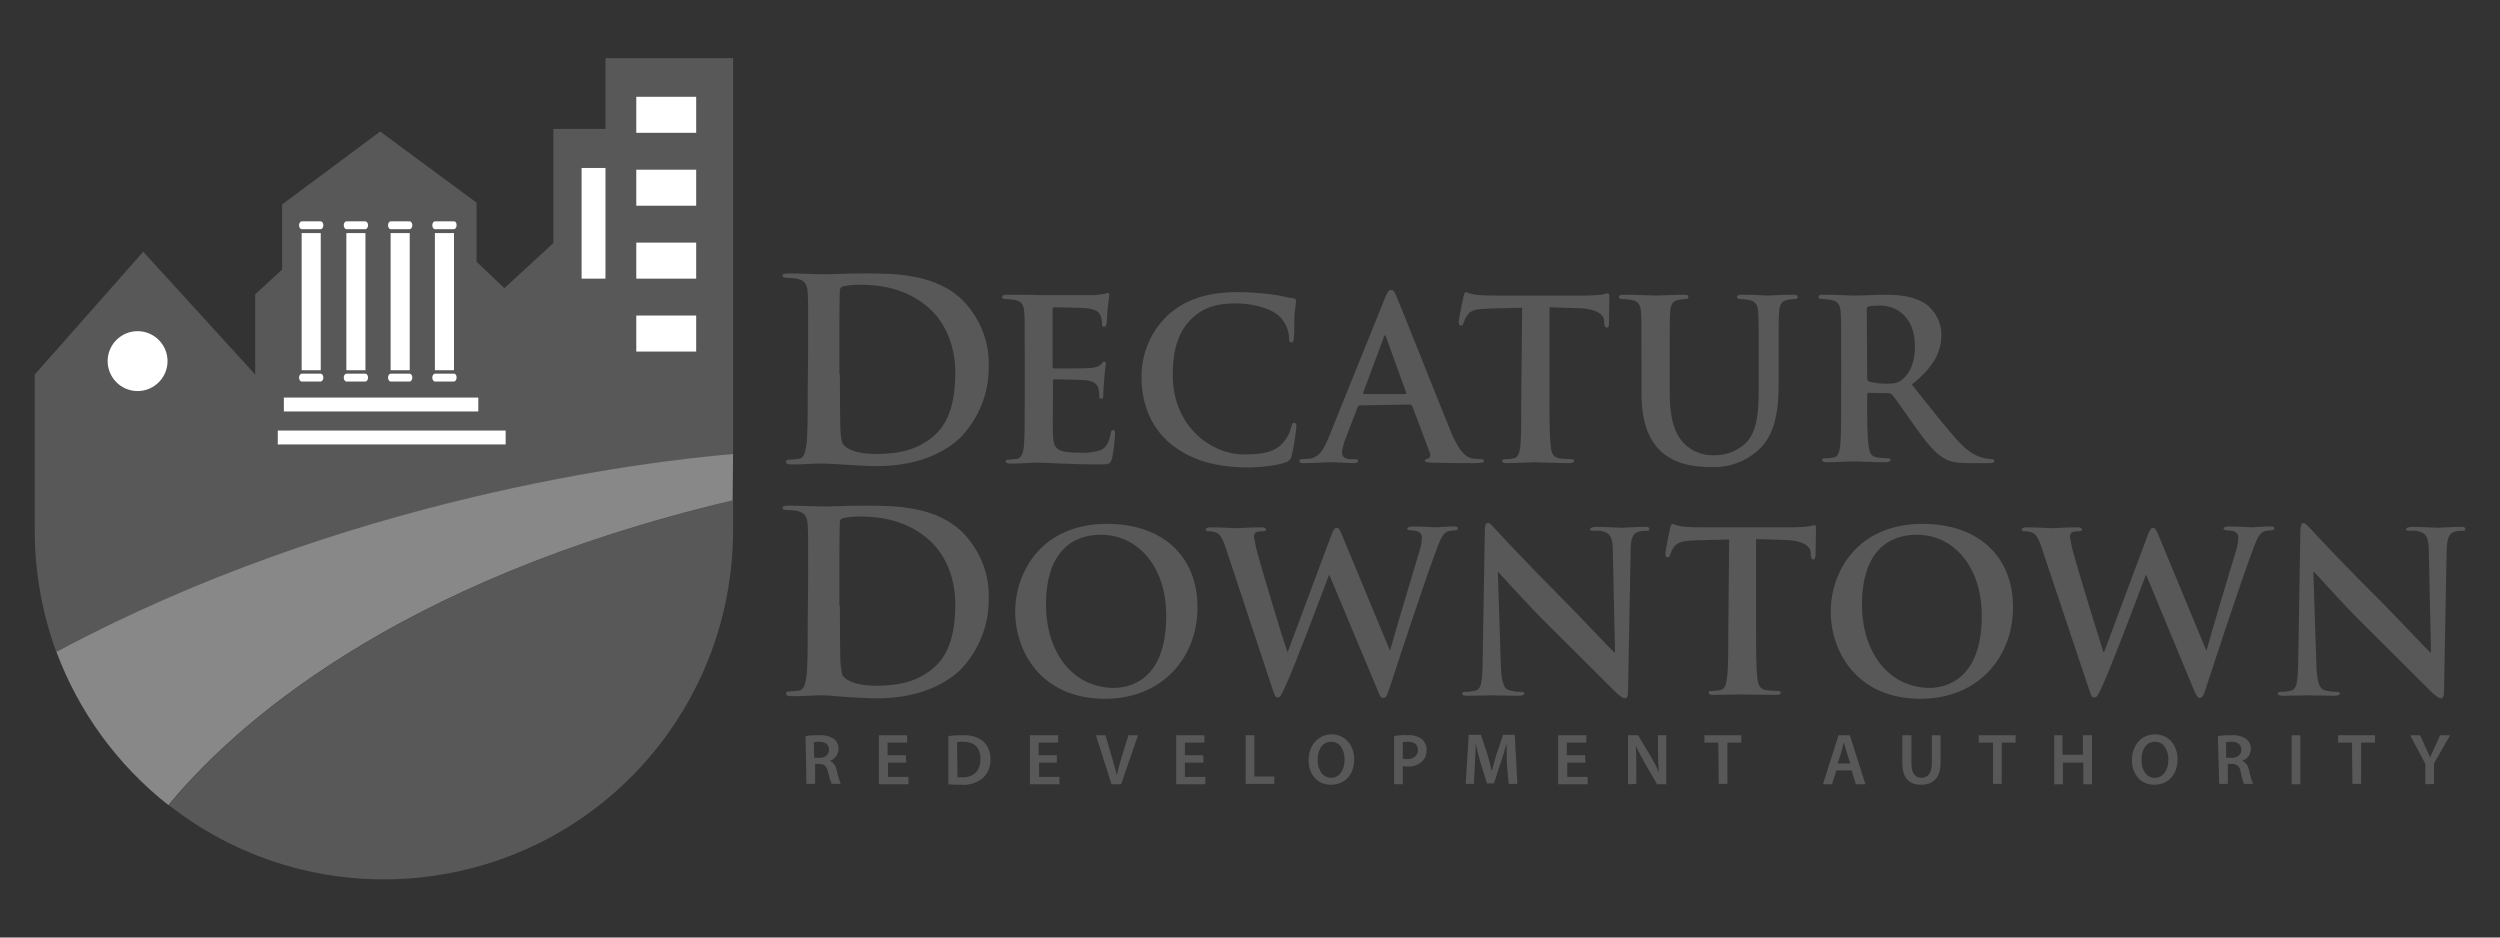
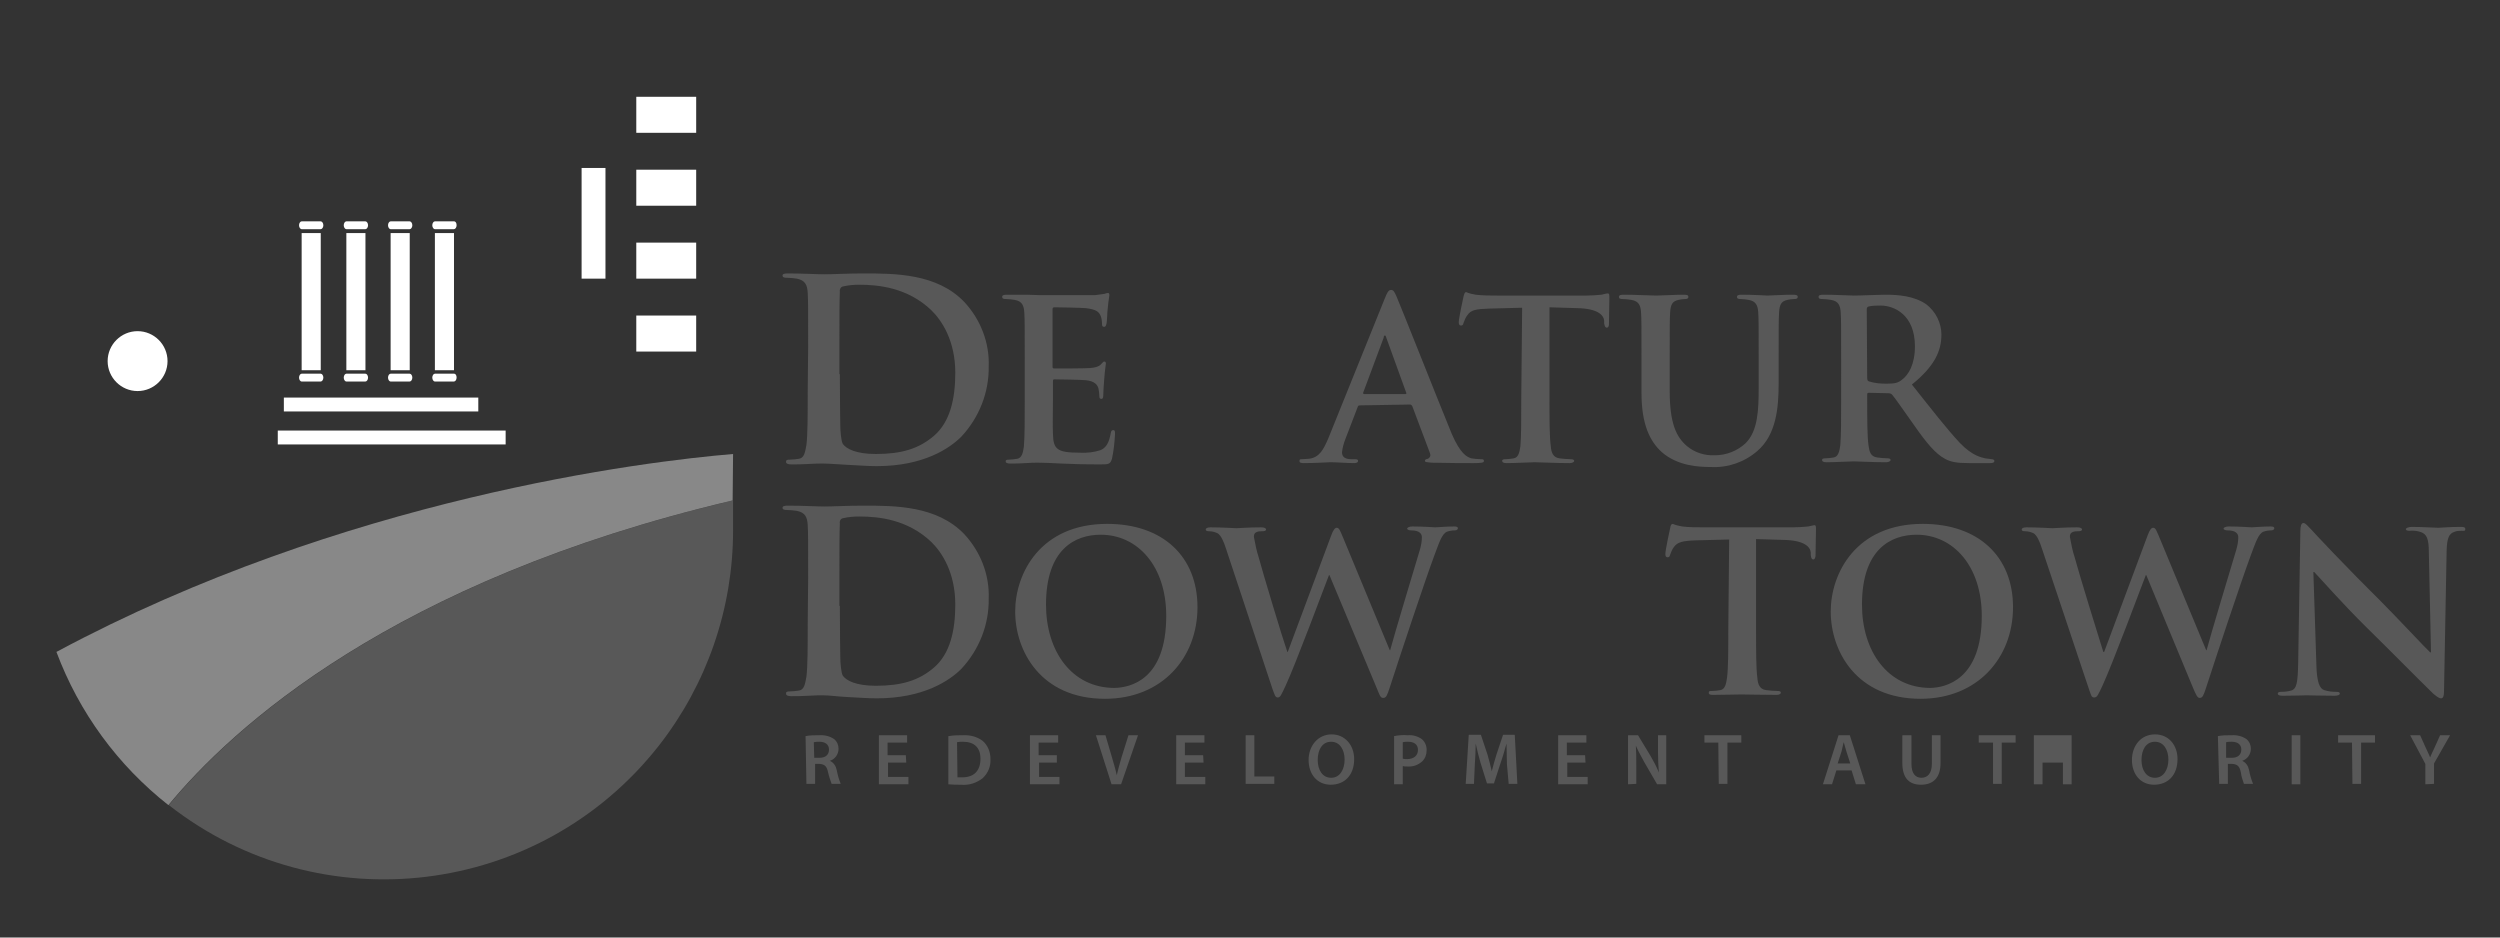
<svg xmlns="http://www.w3.org/2000/svg" version="1.1" id="Layer_1" x="0px" y="0px" viewBox="0 0 576 216" style="enable-background:new 0 0 576 216;" xml:space="preserve">
  <rect x="0" y="0" width="576" height="216" fill="#333333" stroke="none" />
  <style type="text/css">
	.st0{fill:#585858;}
	.st1{fill:#888888;}
	.st2{fill:#FFFFFF;}
</style>
  <path class="st0" d="M186.2,79.8c0-8.8,0-10.4-0.1-12.3s-0.6-2.9-2.5-3.3c-0.7-0.1-1.5-0.2-2.3-0.2c-0.6,0-1-0.1-1-0.5  s0.4-0.5,1.3-0.5c3.1,0,6.7,0.2,8.4,0.2c1.8,0,5.5-0.2,8.9-0.2c7.3,0,17,0,23.3,6.6c3.7,4,5.8,9.3,5.6,14.8c0.1,6-2.2,11.8-6.3,16.2  c-2.7,2.7-8.7,6.8-19.5,6.8c-2.1,0-4.5-0.2-6.7-0.3s-4.2-0.3-5.7-0.3c-0.6,0-1.9,0-3.3,0.1s-2.9,0.1-4,0.1c-0.8,0-1.2-0.2-1.2-0.6  s0.2-0.5,0.9-0.5c0.7,0,1.4-0.1,2.1-0.2c1.2-0.2,1.4-1.5,1.7-3.2c0.3-2.4,0.3-7,0.3-12.4L186.2,79.8z M193.5,86.2  c0,6.2,0.1,10.6,0.1,11.7c0,1.4,0.2,3.8,0.6,4.4c0.8,1.1,3,2.3,7.6,2.3c5.9,0,9.9-1.2,13.4-4.2c3.7-3.2,4.9-8.5,4.9-14.5  c0-7.4-3.1-12.1-5.6-14.5c-5.4-5.1-12-5.8-16.5-5.8c-1.3,0-2.5,0.1-3.8,0.4c-0.5,0.1-0.8,0.7-0.7,1.2c-0.1,2-0.1,7-0.1,11.6V86.2z" />
  <path class="st0" d="M236.1,82.9c0-7.8,0-9.3-0.1-10.9s-0.5-2.6-2.2-2.9c-0.7-0.1-1.3-0.2-2-0.2c-0.6,0-0.9-0.1-0.9-0.5  s0.4-0.5,1.1-0.5c1.4,0,2.9,0,4.2,0s2.5,0.1,3.2,0.1c1.6,0,11.9,0,12.9,0c0.7-0.1,1.5-0.2,2.2-0.3c0.3-0.1,0.5-0.2,0.8-0.2  c0.2,0,0.3,0.2,0.3,0.5s-0.2,1-0.4,3.3c-0.1,0.5-0.1,2.8-0.3,3.4c-0.1,0.2-0.1,0.6-0.5,0.6s-0.5-0.2-0.5-0.7c0-0.6-0.1-1.3-0.3-1.8  c-0.4-0.9-0.9-1.5-3.4-1.8c-0.9-0.1-6.3-0.2-7.3-0.2c-0.3,0-0.4,0.2-0.4,0.5v13c0,0.4,0,0.6,0.4,0.6c1.1,0,7,0,8.2-0.1  s2-0.3,2.5-0.8s0.6-0.7,0.8-0.7s0.4,0.1,0.4,0.4s-0.2,1.1-0.4,3.8c-0.1,1-0.2,3.1-0.2,3.4s0,1-0.4,1s-0.5-0.2-0.5-0.5  c0-0.6-0.1-1.2-0.2-1.8c-0.2-1-1-1.8-2.9-2c-1-0.1-6.1-0.2-7.3-0.2c-0.3,0-0.3,0.2-0.3,0.5V92c0,1.8-0.1,6.5,0,8  c0.1,3.5,0.9,4.3,6.2,4.3c1.6,0.1,3.3-0.1,4.8-0.6c1.3-0.6,1.9-1.7,2.3-3.8c0.1-0.6,0.2-0.8,0.6-0.8s0.4,0.4,0.4,0.9  c-0.1,1.9-0.3,3.8-0.7,5.7c-0.4,1.3-0.8,1.3-2.8,1.3c-3.9,0-6.7-0.1-8.9-0.2s-3.8-0.2-5.3-0.2c-0.6,0-1.7,0-2.9,0.1  s-2.5,0.1-3.6,0.1c-0.7,0-1-0.2-1-0.5s0.2-0.4,0.8-0.4c0.6,0,1.2-0.1,1.9-0.2c1-0.2,1.3-1.3,1.5-2.8c0.2-2.2,0.2-6.2,0.2-10.9  L236.1,82.9z" />
-   <path class="st0" d="M269.4,102c-5-4.4-6.4-10.2-6.4-15.2c0-5.3,2.1-10.4,6-14.1c3.7-3.4,8.6-5.4,16.2-5.4c2.5,0,5,0.2,7.5,0.5  c2,0.2,3.6,0.7,5.1,0.9c0.6,0,0.8,0.3,0.8,0.6s-0.1,1-0.3,2.8s0,4.5-0.2,5.6c0,0.8-0.1,1.2-0.6,1.2s-0.5-0.4-0.5-1.1  c-0.1-1.8-0.8-3.4-2-4.7c-1.7-1.8-5.7-3.2-10.4-3.2c-4.5,0-7.4,1.1-9.7,3.2c-3.8,3.4-4.7,8.3-4.7,13.3c0,12.2,9.3,18.3,16.2,18.3  c4.6,0,7.4-0.5,9.4-2.9c0.8-1,1.4-2.1,1.7-3.4c0.2-0.8,0.3-1,0.7-1s0.5,0.4,0.5,0.8c-0.2,2.3-0.6,4.6-1.1,6.8  c-0.1,0.7-0.6,1.3-1.3,1.5c-2.1,0.8-6,1.2-9.2,1.2C280,107.6,274.1,106,269.4,102z" />
  <path class="st0" d="M313.3,93.4c-0.3,0-0.4,0.1-0.5,0.4l-2.8,7.3c-0.4,1-0.7,2.1-0.8,3.1c0,0.9,0.5,1.6,2.1,1.6h0.8  c0.6,0,0.8,0.1,0.8,0.4s-0.3,0.5-0.9,0.5c-1.6,0-3.9-0.2-5.5-0.2c-0.6,0-3.4,0.2-6.1,0.2c-0.7,0-1-0.1-1-0.5s0.2-0.4,0.6-0.4  s1.2-0.1,1.6-0.1c2.4-0.3,3.3-2.1,4.4-4.6L319,68.9c0.6-1.5,0.9-2.1,1.5-2.1s0.8,0.5,1.3,1.6c1.2,2.8,9.5,23.8,12.7,31.6  c2,4.6,3.5,5.3,4.5,5.6c0.7,0.1,1.4,0.2,2.2,0.2c0.4,0,0.7,0,0.7,0.4s-0.5,0.5-2.4,0.5s-5.6,0-9.7-0.1c-0.9-0.1-1.5-0.1-1.5-0.4  s0.2-0.4,0.7-0.5c0.4-0.2,0.7-0.7,0.5-1.1c0,0,0-0.1,0-0.1l-4.1-10.9c-0.1-0.2-0.3-0.4-0.5-0.4L313.3,93.4z M323.8,90.8  c0.2,0,0.3-0.2,0.2-0.3l-4.6-12.7c-0.1-0.2-0.1-0.5-0.3-0.5s-0.3,0.2-0.3,0.5l-4.7,12.6c-0.1,0.2,0,0.4,0.2,0.4H323.8z" />
  <path class="st0" d="M350.7,70.9l-7.6,0.2c-3,0.1-4.2,0.3-5,1.5c-0.4,0.5-0.7,1.2-0.9,1.8c-0.1,0.4-0.2,0.6-0.6,0.6  s-0.5-0.3-0.5-0.8c0-0.8,1-5.5,1.1-5.9c0.2-0.7,0.3-1,0.6-1c0.7,0.3,1.5,0.5,2.2,0.6c1.5,0.2,3.5,0.2,5.1,0.2h20.4  c1.2,0,2.4-0.1,3.5-0.2c0.8-0.2,1.2-0.3,1.4-0.3c0.4,0,0.4,0.3,0.4,1.1c0,1.1-0.1,4.6-0.1,6c0,0.5-0.2,0.8-0.5,0.8s-0.5-0.3-0.6-1  l0-0.6c-0.1-1.3-1.5-2.8-6.1-2.9l-6.5-0.2v21c0,4.7,0,8.8,0.3,11c0.1,1.4,0.5,2.6,2,2.8c0.9,0.1,1.7,0.2,2.6,0.2  c0.6,0,0.8,0.2,0.8,0.4s-0.4,0.5-1,0.5c-3.4,0-6.6-0.2-8.1-0.2c-1.2,0-4.4,0.2-6.5,0.2c-0.7,0-1-0.2-1-0.5s0.2-0.4,0.8-0.4  c0.6,0,1.2-0.1,1.9-0.2c1-0.2,1.3-1.3,1.5-2.8c0.2-2.2,0.2-6.2,0.2-10.9L350.7,70.9z" />
  <path class="st0" d="M378.2,82.9c0-7.8,0-9.3-0.1-10.9s-0.5-2.6-2.2-2.9c-0.7-0.1-1.3-0.2-2-0.2c-0.6,0-0.9-0.1-0.9-0.5  s0.4-0.5,1.1-0.5c2.7,0,6,0.2,7.5,0.2c1.2,0,4.5-0.2,6.3-0.2c0.8,0,1.1,0.1,1.1,0.5s-0.3,0.5-0.8,0.5c-0.5,0-1,0.1-1.5,0.2  c-1.4,0.3-1.8,1.1-1.9,2.9c-0.1,1.6-0.1,3.1-0.1,10.9v7.2c0,7.4,1.5,10.6,4,12.7c1.8,1.5,4.1,2.2,6.4,2.1c2.6,0,5.2-1,7.1-2.8  c2.8-2.8,3-7.5,3-12.8v-6.4c0-7.8,0-9.3-0.1-10.9s-0.5-2.6-2.2-2.9c-0.6-0.1-1.2-0.2-1.8-0.2c-0.6,0-0.9-0.1-0.9-0.5  s0.4-0.5,1.1-0.5c2.6,0,5.9,0.2,5.9,0.2c0.6,0,3.9-0.2,5.9-0.2c0.7,0,1.1,0.1,1.1,0.5s-0.3,0.5-0.9,0.5c-0.5,0-1,0.1-1.5,0.2  c-1.4,0.3-1.8,1.1-1.9,2.9c-0.1,1.6-0.1,3.1-0.1,10.9v5.5c0,5.7-0.6,11.8-4.9,15.5c-3,2.6-6.8,3.9-10.7,3.7c-2.7,0-7.7-0.2-11.4-3.5  c-2.6-2.4-4.6-6.2-4.6-13.6L378.2,82.9z" />
  <path class="st0" d="M424.2,82.9c0-7.8,0-9.3-0.1-10.9s-0.5-2.6-2.2-2.9c-0.7-0.1-1.3-0.2-2-0.2c-0.6,0-0.9-0.1-0.9-0.5  s0.4-0.5,1.1-0.5c2.7,0,6,0.2,7,0.2c1.8,0,5.7-0.2,7.2-0.2c3.2,0,6.7,0.3,9.5,2.2c2.2,1.7,3.5,4.3,3.5,7c0,3.8-1.6,7.3-6.8,11.5  c4.6,5.8,8.1,10.3,11.1,13.5c2.9,3,5,3.3,5.8,3.5c0.5,0.1,1,0.1,1.5,0.2c0.4,0,0.6,0.2,0.6,0.4c0,0.4-0.4,0.5-1,0.5h-4.9  c-2.9,0-4.2-0.3-5.5-1c-2.2-1.2-4.2-3.6-7-7.6c-2-2.8-4.4-6.3-5.1-7.1c-0.2-0.3-0.6-0.4-0.9-0.4l-4.5-0.1c-0.3,0-0.4,0.1-0.4,0.4  v0.7c0,4.8,0,8.8,0.3,11c0.2,1.5,0.5,2.6,2,2.8c0.8,0.1,1.7,0.2,2.5,0.2c0.4,0,0.6,0.2,0.6,0.4s-0.4,0.5-1,0.5c-3,0-6.8-0.2-7.5-0.2  c-1,0-4.2,0.2-6.3,0.2c-0.7,0-1-0.2-1-0.5s0.2-0.4,0.8-0.4c0.6,0,1.2-0.1,1.9-0.2c1-0.2,1.3-1.3,1.5-2.8c0.2-2.2,0.2-6.2,0.2-10.9  L424.2,82.9z M430.2,87c0,0.6,0.1,0.8,0.5,0.9c1.3,0.4,2.6,0.5,3.9,0.5c2.1,0,2.7-0.2,3.6-0.9c1.5-1.1,3-3.5,3-7.7  c0-7.3-4.8-9.4-7.9-9.4c-0.9,0-1.8,0-2.7,0.2c-0.4,0.1-0.5,0.3-0.5,0.7L430.2,87z" />
  <path class="st0" d="M186.2,133.3c0-8.8,0-10.4-0.1-12.3s-0.6-2.9-2.5-3.3c-0.8-0.1-1.5-0.2-2.3-0.2c-0.6,0-1-0.1-1-0.5  s0.4-0.5,1.3-0.5c3.1,0,6.7,0.2,8.4,0.2c1.8,0,5.5-0.2,8.9-0.2c7.3,0,17,0,23.3,6.6c3.7,4,5.8,9.3,5.6,14.8c0.1,6-2.2,11.8-6.3,16.2  c-2.7,2.7-8.7,6.8-19.5,6.8c-2.1,0-4.5-0.2-6.7-0.3s-4.2-0.4-5.7-0.4c-0.6,0-1.9,0-3.3,0.1s-2.9,0.1-4,0.1c-0.8,0-1.2-0.2-1.2-0.6  s0.2-0.5,0.9-0.5c0.7,0,1.4-0.1,2.1-0.2c1.2-0.2,1.4-1.5,1.7-3.2c0.3-2.4,0.3-7,0.3-12.4L186.2,133.3z M193.5,139.6  c0,6.1,0.1,10.6,0.1,11.7c0,1.4,0.2,3.8,0.6,4.4c0.8,1.1,3,2.3,7.6,2.3c5.9,0,9.9-1.2,13.4-4.2c3.7-3.2,4.9-8.5,4.9-14.5  c0-7.4-3.1-12.1-5.6-14.5c-5.4-5.1-12-5.8-16.5-5.8c-1.3,0-2.5,0.1-3.8,0.4c-0.5,0.1-0.8,0.6-0.7,1.2c-0.1,2-0.1,7-0.1,11.6V139.6z" />
  <path class="st0" d="M233.9,140.9c0-8.8,5.8-20.2,21.2-20.2c12.8,0,20.8,7.5,20.8,19.2s-8.2,21.1-21.3,21.1  C239.8,161,233.9,150,233.9,140.9z M268.7,141.9c0-11.5-6.6-18.7-15.1-18.7c-5.9,0-12.6,3.3-12.6,16.1c0,10.7,5.9,19.2,15.8,19.2  C260.4,158.4,268.7,156.7,268.7,141.9L268.7,141.9z" />
  <path class="st0" d="M282.5,126.5c-0.6-1.9-1.2-3.1-1.9-3.6c-0.6-0.3-1.3-0.5-2-0.5c-0.5,0-0.8-0.1-0.8-0.4s0.4-0.5,1.1-0.5  c2.7,0,5.5,0.2,6,0.2s2.7-0.2,5.7-0.2c0.7,0,1.1,0.2,1.1,0.5s-0.4,0.4-0.9,0.4c-0.4,0-0.9,0-1.3,0.2c-0.5,0.2-0.6,0.6-0.6,1.1  c0.3,1.6,0.6,3.2,1.1,4.7c0.9,3.4,5.6,19,6.6,21.8h0.1l10-26.8c0.5-1.4,0.9-1.8,1.3-1.8c0.6,0,0.8,0.8,1.5,2.4l10.7,25.8h0.1  c0.9-3.4,5-17,6.8-23c0.3-1,0.5-2,0.5-3c0-0.8-0.5-1.6-2.5-1.6c-0.5,0-0.9-0.2-0.9-0.4s0.4-0.5,1.2-0.5c2.7,0,4.9,0.2,5.3,0.2  s2.6-0.2,4.3-0.2c0.6,0,0.9,0.1,0.9,0.4s-0.3,0.5-0.7,0.5c-0.6,0-1.2,0.1-1.8,0.3c-1.2,0.5-1.8,2.5-2.9,5.4  c-2.4,6.5-7.8,22.8-10.3,30.5c-0.6,1.8-0.8,2.4-1.5,2.4s-0.8-0.6-1.6-2.5l-10.8-25.8h-0.1c-1,2.6-7.8,20.8-10,25.5  c-1,2.1-1.2,2.7-1.8,2.7s-0.7-0.6-1.2-1.9L282.5,126.5z" />
-   <path class="st0" d="M345.8,153.3c0.1,4,0.8,5.4,1.8,5.7c0.9,0.3,1.8,0.4,2.7,0.4c0.6,0,0.9,0.1,0.9,0.4s-0.5,0.5-1.2,0.5  c-3.3,0-5.4-0.1-6.4-0.1c-0.5,0-2.9,0.1-5.6,0.1c-0.7,0-1.1-0.1-1.1-0.5c0-0.3,0.3-0.4,0.8-0.4c0.8,0,1.6-0.1,2.3-0.3  c1.3-0.4,1.5-1.9,1.6-6.4l0.5-30.4c0-1,0.1-1.8,0.7-1.8s1,0.7,1.9,1.6c0.6,0.7,8.4,9,15.9,16.5c3.5,3.5,10.4,10.9,11.3,11.7h0.2  l-0.5-23.1c0-3.1-0.5-4.1-1.8-4.6c-0.9-0.3-1.8-0.4-2.7-0.3c-0.6,0-0.8-0.2-0.8-0.4s0.6-0.5,1.3-0.5c2.7,0,5.1,0.2,6.2,0.2  c0.6,0,2.5-0.2,5-0.2c0.7,0,1.2,0,1.2,0.5s-0.3,0.4-0.9,0.4c-0.5,0-1,0-1.5,0.2c-1.4,0.4-1.9,1.5-1.9,4.4l-0.6,32.4  c0,1.1-0.2,1.6-0.7,1.6s-1.2-0.6-1.8-1.1c-3.2-3.1-9.8-9.8-15.2-15.1c-5.6-5.5-11.3-12-12.2-12.9h-0.1L345.8,153.3z" />
  <path class="st0" d="M398.4,124.3l-7.7,0.2c-3,0.1-4.2,0.4-5,1.5c-0.4,0.5-0.7,1.2-0.9,1.8c-0.1,0.4-0.2,0.6-0.6,0.6  s-0.5-0.3-0.5-0.8c0-0.8,1-5.5,1.1-5.9c0.1-0.7,0.3-1,0.6-1c0.7,0.3,1.5,0.5,2.2,0.6c1.5,0.2,3.5,0.2,5.1,0.2h20.4  c1.2,0,2.4-0.1,3.5-0.2c0.5-0.1,0.9-0.2,1.4-0.3c0.4,0,0.4,0.3,0.4,1.1c0,1.1-0.1,4.6-0.1,6c-0.1,0.5-0.2,0.8-0.5,0.8  s-0.5-0.2-0.6-1l0-0.6c-0.1-1.3-1.5-2.8-6.1-2.9l-6.5-0.2v21c0,4.7,0,8.8,0.3,11c0.1,1.4,0.5,2.6,2,2.8c0.9,0.1,1.7,0.2,2.6,0.2  c0.6,0,0.8,0.1,0.8,0.4s-0.4,0.5-1,0.5c-3.4,0-6.6-0.1-8.1-0.1c-1.2,0-4.4,0.1-6.5,0.1c-0.7,0-1-0.1-1-0.5s0.2-0.4,0.8-0.4  c0.6,0,1.2-0.1,1.9-0.2c1-0.2,1.3-1.3,1.5-2.8c0.3-2.2,0.3-6.2,0.3-10.9L398.4,124.3z" />
  <path class="st0" d="M421.8,140.9c0-8.8,5.8-20.2,21.2-20.2c12.8,0,20.8,7.5,20.8,19.2s-8.2,21.1-21.3,21.1  C427.7,161,421.8,150,421.8,140.9z M456.6,141.9c0-11.5-6.6-18.7-15-18.7c-5.9,0-12.6,3.3-12.6,16.1c0,10.7,5.9,19.2,15.8,19.2  C448.2,158.4,456.6,156.7,456.6,141.9L456.6,141.9z" />
  <path class="st0" d="M470.5,126.5c-0.6-1.9-1.2-3.1-1.9-3.6c-0.6-0.3-1.3-0.5-2-0.5c-0.5,0-0.8-0.1-0.8-0.4s0.4-0.5,1.1-0.5  c2.7,0,5.5,0.2,6,0.2s2.7-0.2,5.7-0.2c0.7,0,1.1,0.2,1.1,0.5s-0.4,0.4-0.9,0.4c-0.4,0-0.9,0-1.3,0.2c-0.5,0.2-0.6,0.6-0.6,1.1  c0.3,1.6,0.6,3.2,1.1,4.7c0.9,3.4,5.7,19,6.6,21.8h0.2l10-26.8c0.5-1.4,0.9-1.8,1.3-1.8c0.6,0,0.8,0.8,1.5,2.4l10.7,25.8h0.1  c0.9-3.4,5-17,6.8-23c0.3-1,0.5-2,0.5-3c0-0.8-0.5-1.6-2.5-1.6c-0.5,0-0.9-0.2-0.9-0.4s0.4-0.5,1.2-0.5c2.7,0,4.9,0.2,5.3,0.2  s2.6-0.2,4.3-0.2c0.6,0,0.9,0.1,0.9,0.4s-0.3,0.5-0.7,0.5c-0.6,0-1.2,0.1-1.8,0.3c-1.2,0.5-1.8,2.5-2.9,5.4  c-2.4,6.5-7.8,22.8-10.3,30.5c-0.6,1.8-0.8,2.4-1.5,2.4c-0.5,0-0.8-0.6-1.6-2.5l-10.7-25.8h-0.1c-1,2.6-7.8,20.8-10,25.5  c-1,2.1-1.2,2.7-1.9,2.7s-0.7-0.6-1.2-1.9L470.5,126.5z" />
  <path class="st0" d="M533.7,153.3c0.1,4,0.8,5.4,1.8,5.7c0.9,0.3,1.8,0.4,2.7,0.4c0.6,0,0.9,0.1,0.9,0.4s-0.5,0.5-1.2,0.5  c-3.3,0-5.4-0.1-6.4-0.1c-0.5,0-2.9,0.1-5.5,0.1c-0.7,0-1.2-0.1-1.2-0.5c0-0.3,0.3-0.4,0.8-0.4c0.8,0,1.6-0.1,2.3-0.3  c1.3-0.4,1.5-1.9,1.6-6.4l0.5-30.4c0-1,0.2-1.8,0.7-1.8s1,0.7,1.9,1.6c0.6,0.7,8.4,9,16,16.5c3.5,3.5,10.4,10.9,11.3,11.7h0.2  l-0.5-23.1c0-3.1-0.5-4.1-1.8-4.6c-0.9-0.3-1.8-0.4-2.7-0.3c-0.6,0-0.8-0.2-0.8-0.4s0.6-0.5,1.3-0.5c2.7,0,5.1,0.2,6.2,0.2  c0.6,0,2.5-0.2,5-0.2c0.7,0,1.2,0,1.2,0.5s-0.3,0.4-0.9,0.4c-0.5,0-1,0-1.5,0.2c-1.4,0.4-1.8,1.5-1.9,4.4l-0.6,32.4  c0,1.1-0.2,1.6-0.7,1.6s-1.2-0.6-1.8-1.1c-3.2-3.1-9.8-9.8-15.2-15.1c-5.6-5.5-11.3-12-12.2-12.9H533L533.7,153.3z" />
  <path class="st0" d="M185.6,169.6c1-0.2,2.1-0.2,3.1-0.2c1.2-0.1,2.5,0.2,3.5,0.9c0.7,0.6,1,1.4,1,2.2c0,1.3-0.8,2.4-2,2.8l0,0  c0.9,0.4,1.4,1.2,1.6,2.2c0.2,1.1,0.5,2.1,0.9,3.1h-2.1c-0.3-0.9-0.6-1.7-0.8-2.6c-0.3-1.5-0.8-1.9-2-2h-1v4.6h-2L185.6,169.6z   M187.6,174.6h1.2c1.4,0,2.2-0.7,2.2-1.9s-0.9-1.8-2.2-1.8c-0.4,0-0.8,0-1.3,0.1L187.6,174.6z" />
  <path class="st0" d="M208.8,175.7h-4.2v3.3h4.7v1.7h-6.8v-11.3h6.5v1.7h-4.5v2.9h4.2L208.8,175.7z" />
  <path class="st0" d="M218.6,169.6c1.1-0.2,2.2-0.2,3.2-0.2c1.6-0.1,3.3,0.3,4.6,1.3c1.2,1,1.8,2.6,1.8,4.1c0.1,1.7-0.5,3.3-1.8,4.5  c-1.4,1.1-3.2,1.7-5.1,1.5c-0.9,0-1.8,0-2.8-0.1V169.6z M220.6,179.1c0.4,0,0.8,0,1.1,0c2.7,0,4.2-1.5,4.2-4.3c0-2.5-1.4-3.9-4-3.9  c-0.5,0-0.9,0-1.4,0.1L220.6,179.1z" />
  <path class="st0" d="M243.6,175.7h-4.2v3.3h4.7v1.7h-6.8v-11.3h6.5v1.7h-4.5v2.9h4.2V175.7z" />
  <path class="st0" d="M256.1,180.7l-3.6-11.3h2.2l1.5,5.1c0.4,1.4,0.8,2.7,1.1,4.1l0,0c0.3-1.3,0.7-2.7,1.1-4.1l1.6-5.1h2.2  l-3.9,11.3H256.1z" />
  <path class="st0" d="M277.3,175.7H273v3.3h4.7v1.7H271v-11.3h6.5v1.7H273v2.9h4.2L277.3,175.7z" />
  <path class="st0" d="M287,169.4h2v9.5h4.6v1.7H287L287,169.4z" />
  <path class="st0" d="M312,174.9c0,3.8-2.3,5.9-5.4,5.9s-5.1-2.4-5.1-5.7s2.2-5.9,5.3-5.9S312,171.7,312,174.9z M303.6,175.1  c0,2.3,1.1,4.1,3.1,4.1s3.1-1.9,3.1-4.2c0-2.1-1-4.1-3.1-4.1S303.6,172.8,303.6,175.1z" />
  <path class="st0" d="M321.2,169.6c1-0.2,2.1-0.3,3.1-0.2c1.2-0.1,2.3,0.2,3.3,0.9c0.7,0.6,1.1,1.5,1.1,2.5c0,1-0.3,1.9-1,2.6  c-1,0.9-2.2,1.3-3.5,1.2c-0.3,0-0.7,0-1-0.1v4.2h-2L321.2,169.6z M323.2,174.8c0.3,0.1,0.7,0.1,1,0.1c1.5,0,2.5-0.8,2.5-2.1  s-0.9-1.9-2.3-1.9c-0.4,0-0.8,0-1.2,0.1L323.2,174.8z" />
  <path class="st0" d="M347.2,176.1c0-1.5-0.1-3.2-0.1-4.8h0c-0.4,1.4-0.8,2.9-1.3,4.3l-1.6,4.9h-1.6l-1.5-4.8c-0.4-1.4-0.8-3-1.1-4.4  l0,0c0,1.5-0.1,3.3-0.2,4.8l-0.2,4.5h-1.9l0.7-11.3h2.8l1.5,4.5c0.4,1.3,0.7,2.6,1,3.9h0c0.3-1.2,0.7-2.6,1.1-3.9l1.5-4.5h2.7  l0.6,11.3h-2L347.2,176.1z" />
  <path class="st0" d="M365.3,175.7h-4.2v3.3h4.7v1.7H359v-11.3h6.5v1.7H361v2.9h4.2L365.3,175.7z" />
  <path class="st0" d="M375.1,180.7v-11.3h2.3l2.9,4.8c0.7,1.2,1.4,2.5,1.9,3.8l0,0c-0.1-1.5-0.2-3-0.2-4.7v-3.9h1.9v11.3h-2.1l-2.9-5  c-0.7-1.3-1.4-2.5-2-3.9h0c0.1,1.5,0.1,2.9,0.1,4.8v4L375.1,180.7z" />
  <path class="st0" d="M395.9,171.1h-3.2v-1.7h8.5v1.7H398v9.5h-2L395.9,171.1z" />
  <path class="st0" d="M423.1,177.5l-1,3.2H420l3.6-11.3h2.6l3.6,11.3h-2.2l-1-3.2H423.1z M426.3,175.9l-0.9-2.8  c-0.2-0.7-0.4-1.4-0.6-2.1l0,0c-0.2,0.6-0.3,1.4-0.5,2.1l-0.9,2.8H426.3z" />
  <path class="st0" d="M440.4,169.4v6.6c0,2.2,0.9,3.2,2.3,3.2s2.4-1,2.4-3.2v-6.6h2v6.4c0,3.5-1.8,5-4.5,5s-4.3-1.5-4.3-5v-6.4H440.4  z" />
  <path class="st0" d="M459.1,171.1h-3.2v-1.7h8.5v1.7h-3.2v9.5h-2V171.1z" />
-   <path class="st0" d="M475.2,169.4v4.5h4.7v-4.5h2.1v11.3h-2v-5h-4.7v5h-2v-11.3H475.2z" />
+   <path class="st0" d="M475.2,169.4v4.5v-4.5h2.1v11.3h-2v-5h-4.7v5h-2v-11.3H475.2z" />
  <path class="st0" d="M501.7,174.9c0,3.8-2.3,5.9-5.4,5.9s-5.1-2.4-5.1-5.7s2.1-5.9,5.3-5.9S501.7,171.7,501.7,174.9z M493.4,175.1  c0,2.3,1.1,4.1,3.1,4.1s3.1-1.9,3.1-4.2c0-2.1-1-4.1-3.1-4.1S493.4,172.8,493.4,175.1L493.4,175.1z" />
  <path class="st0" d="M511,169.6c1-0.2,2-0.2,3.1-0.2c1.2-0.1,2.5,0.2,3.5,0.9c0.7,0.6,1,1.4,1,2.2c0,1.3-0.8,2.4-2,2.8l0,0  c0.9,0.4,1.4,1.2,1.6,2.2c0.2,1.1,0.5,2.1,0.9,3.1h-2.1c-0.3-0.9-0.6-1.7-0.7-2.6c-0.3-1.5-0.8-1.9-2-2h-1v4.6h-2L511,169.6z   M513,174.6h1.2c1.4,0,2.2-0.7,2.2-1.9s-0.9-1.8-2.2-1.8c-0.4,0-0.9,0-1.3,0.1V174.6z" />
  <path class="st0" d="M530,169.4v11.3h-2v-11.3H530z" />
  <path class="st0" d="M541.9,171.1h-3.2v-1.7h8.5v1.7H544v9.5h-2L541.9,171.1z" />
  <path class="st0" d="M558.8,180.7V176l-3.5-6.6h2.3l1.3,2.9c0.4,0.8,0.7,1.5,1,2.2l0,0c0.3-0.7,0.6-1.4,1-2.2l1.3-2.9h2.3l-3.7,6.5  v4.7L558.8,180.7z" />
-   <path class="st0" d="M139.5,13.4v16.3h-12V56l-11.3,10.4l-6.4-6.1V46.7L87.6,30.3L65,47.1v15l-6.2,5.7v18.5L33,58L8,86.3v35.9  c0,9.6,1.7,19.1,5,28.1c66.2-35.5,135.5-43.9,155.9-45.6V13.4H139.5z" />
  <path class="st0" d="M38.9,185.5c35,27.4,85.5,21.2,112.9-13.7c11.1-14.2,17.1-31.6,17.1-49.6v-6.9  C90.4,133.8,53.5,167.8,38.9,185.5z" />
  <path class="st1" d="M168.9,104.6c-20.3,1.7-89.7,10.1-155.9,45.6c5.2,13.9,14.1,26.1,25.8,35.3c14.6-17.7,51.5-51.7,130-70.2  L168.9,104.6z" />
  <rect x="69.5" y="53.7" class="st2" width="4.4" height="31.6" />
  <path class="st2" d="M74.5,51.9c0,0.5-0.3,0.9-0.6,0.9h-4.4c-0.3,0-0.6-0.4-0.6-0.9l0,0c0-0.5,0.3-0.9,0.6-0.9h4.4  C74.2,51,74.5,51.4,74.5,51.9z" />
  <path class="st2" d="M74.5,87c0,0.5-0.3,0.9-0.6,0.9h-4.4c-0.3,0-0.6-0.4-0.6-0.9l0,0c0-0.5,0.3-0.9,0.6-0.9h4.4  C74.2,86.1,74.5,86.5,74.5,87z" />
  <rect x="100.2" y="53.7" class="st2" width="4.4" height="31.6" />
  <path class="st2" d="M105.2,51.9c0,0.5-0.3,0.9-0.6,0.9h-4.4c-0.3,0-0.6-0.4-0.6-0.9l0,0c0-0.5,0.3-0.9,0.6-0.9h4.4  C105,51,105.2,51.4,105.2,51.9z" />
  <path class="st2" d="M105.2,87c0,0.5-0.3,0.9-0.6,0.9h-4.4c-0.3,0-0.6-0.4-0.6-0.9l0,0c0-0.5,0.3-0.9,0.6-0.9h4.4  C105,86.1,105.2,86.5,105.2,87z" />
  <rect x="90" y="53.7" class="st2" width="4.4" height="31.6" />
  <path class="st2" d="M95,51.9c0,0.5-0.3,0.9-0.6,0.9H90c-0.3,0-0.6-0.4-0.6-0.9l0,0c0-0.5,0.3-0.9,0.6-0.9h4.4  C94.7,51,95,51.4,95,51.9L95,51.9z" />
  <path class="st2" d="M95,87c0,0.5-0.3,0.9-0.6,0.9H90c-0.3,0-0.6-0.4-0.6-0.9l0,0c0-0.5,0.3-0.9,0.6-0.9h4.4  C94.7,86.1,95,86.5,95,87L95,87z" />
  <rect x="79.8" y="53.7" class="st2" width="4.4" height="31.6" />
  <path class="st2" d="M84.8,51.9c0,0.5-0.3,0.9-0.6,0.9h-4.4c-0.3,0-0.6-0.4-0.6-0.9l0,0c0-0.5,0.3-0.9,0.6-0.9h4.4  C84.5,51,84.8,51.4,84.8,51.9z" />
  <path class="st2" d="M84.8,87c0,0.5-0.3,0.9-0.6,0.9h-4.4c-0.3,0-0.6-0.4-0.6-0.9l0,0c0-0.5,0.3-0.9,0.6-0.9h4.4  C84.5,86.1,84.8,86.5,84.8,87z" />
  <path class="st2" d="M38.6,83.2c0,3.8-3.1,6.9-6.9,6.9c-3.8,0-6.9-3.1-6.9-6.9c0-3.8,3.1-6.9,6.9-6.9h0  C35.5,76.3,38.6,79.4,38.6,83.2z" />
  <rect x="146.6" y="22.3" class="st2" width="13.8" height="8.3" />
  <rect x="146.6" y="39.1" class="st2" width="13.8" height="8.3" />
  <rect x="146.6" y="55.9" class="st2" width="13.8" height="8.3" />
  <rect x="146.6" y="72.7" class="st2" width="13.8" height="8.3" />
  <rect x="134" y="38.7" class="st2" width="5.5" height="25.5" />
  <rect x="65.4" y="91.6" class="st2" width="44.8" height="3.2" />
  <rect x="64" y="99.2" class="st2" width="52.5" height="3.2" />
</svg>